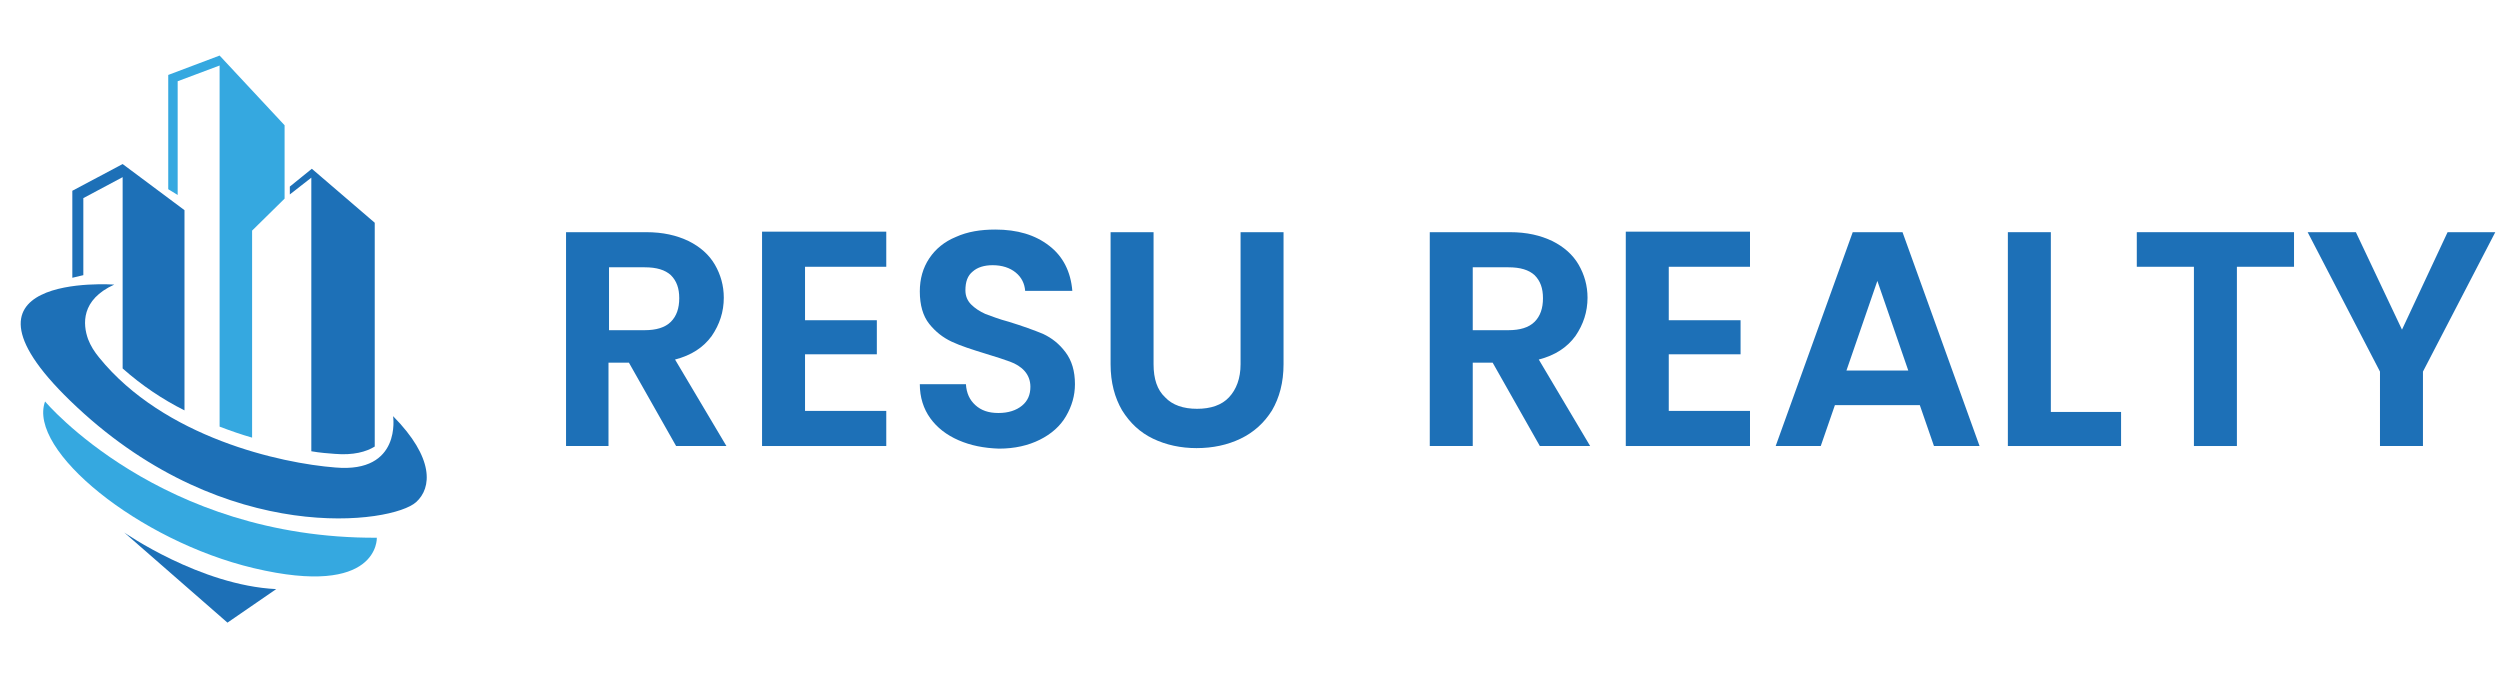
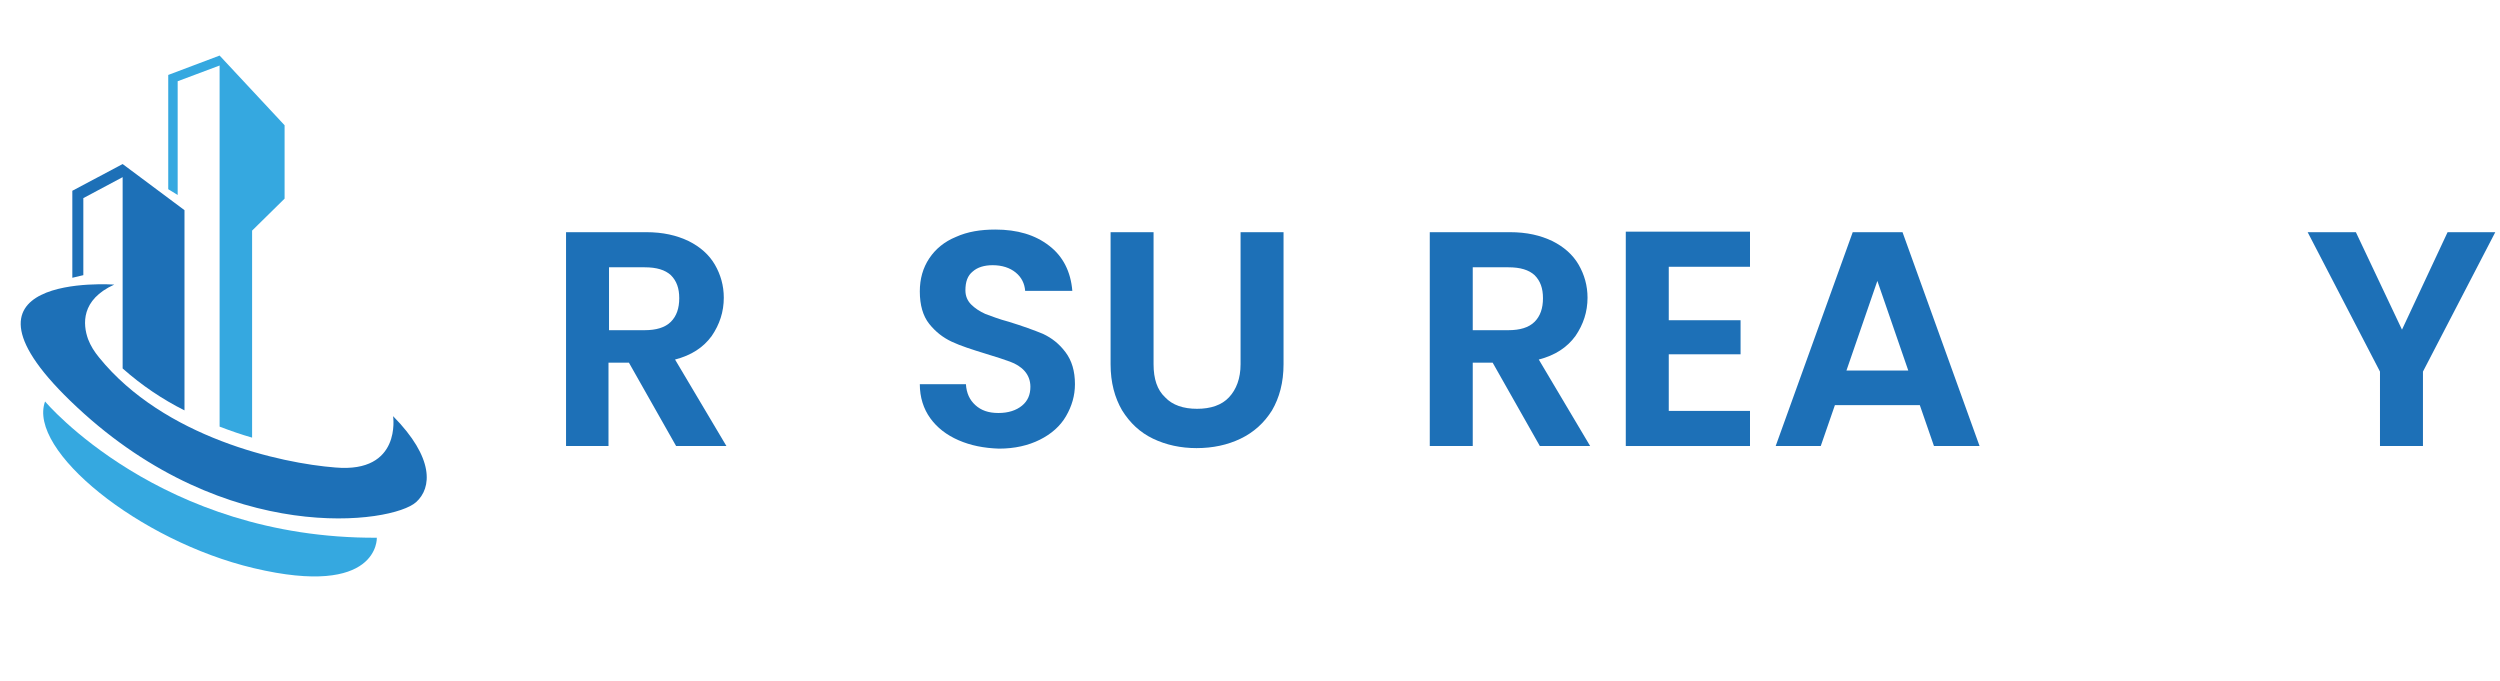
<svg xmlns="http://www.w3.org/2000/svg" width="477" height="130" viewBox="0 0 477 130" fill="none">
-   <path d="M59.4 86.1C61.1 86.4 62.6 86.5 63.9 86.6C67.4 86.9 69.9 86.2 71.5 85.2V44V42.5L59.5 32.2L55.3 35.6V37.1L59.4 33.9V86.1Z" fill="#1D70B7" />
  <path d="M75 79.4C75 79.4 76.7 90.3 64 89.2C53.6 88.4 31.3 83.5 18.9 68.2C18 67.1 17.3 66 16.8 64.7C15.8 61.9 15.4 57.2 21.8 54.3C21.8 54.3 -13.1 51.8 14.7 77.7C43.3 104.4 74.9 99.9 79.4 95.8C82.4 93.1 82.9 87.4 75 79.4Z" fill="#1D70B7" />
  <path d="M8.6 76.6C5.2 85.9 26.5 103.2 48.4 108.4C72.4 114.1 71.9 102.6 71.9 102.6C30.6 102.8 8.6 76.6 8.6 76.6Z" fill="#35A8E0" />
-   <path d="M43.4 118.8L52.7 112.4C38.2 111.7 23.7 101.6 23.7 101.6L43.4 118.8Z" fill="#1D70B7" />
  <path d="M33.9 15.5L41.9 12.5V81.4C44 82.2 46 82.9 48.1 83.5V44L54.3 37.9V23.9L41.9 10.6L32.1 14.3V16.1V36.1L33.9 37.2V15.5Z" fill="#35A8E0" />
  <path d="M15.9 37.8L23.4 33.8V70.3C27 73.5 31 76.2 35.2 78.3V40.1L23.4 31.3L13.8 36.4V53L15.9 52.5V37.8Z" fill="#1D70B7" />
  <path d="M129 85.1L120 69.2H116.1V85.1H108V44.3H123.3C126.5 44.3 129.1 44.9 131.4 46C133.6 47.1 135.3 48.6 136.4 50.5C137.5 52.4 138.1 54.5 138.1 56.8C138.1 59.5 137.3 61.9 135.8 64.1C134.2 66.3 131.9 67.8 128.8 68.6L138.6 85.1H129ZM116.2 63H123C125.2 63 126.9 62.5 128 61.4C129.1 60.3 129.6 58.8 129.6 56.9C129.6 55 129.1 53.6 128 52.5C126.9 51.5 125.3 51 123 51H116.2V63Z" fill="#1D70B7" />
-   <path d="M153.6 50.9V61.1H167.3V67.6H153.6V78.4H169.1V85.1H145.4V44.2H169.1V50.9H153.6Z" fill="#1D70B7" />
  <path d="M182.9 84C180.6 83 178.8 81.6 177.5 79.8C176.2 78 175.5 75.8 175.5 73.3H184.3C184.4 75 185 76.3 186.1 77.3C187.2 78.3 188.6 78.8 190.5 78.8C192.4 78.8 193.9 78.3 195 77.4C196.1 76.5 196.6 75.3 196.6 73.8C196.6 72.6 196.2 71.6 195.5 70.8C194.8 70 193.8 69.4 192.7 69C191.6 68.6 190.1 68.1 188.1 67.5C185.5 66.7 183.3 66 181.6 65.2C179.9 64.4 178.5 63.3 177.3 61.8C176.1 60.3 175.5 58.2 175.5 55.6C175.5 53.2 176.1 51.1 177.3 49.3C178.5 47.5 180.2 46.1 182.4 45.2C184.6 44.2 187.1 43.8 189.9 43.8C194.1 43.8 197.5 44.8 200.2 46.9C202.8 48.9 204.3 51.8 204.6 55.5H195.6C195.5 54.1 194.9 52.9 193.8 52C192.7 51.1 191.2 50.6 189.4 50.6C187.8 50.6 186.5 51 185.6 51.8C184.6 52.6 184.2 53.8 184.2 55.4C184.2 56.5 184.6 57.4 185.3 58.1C186 58.8 186.9 59.4 188 59.9C189.1 60.3 190.6 60.9 192.5 61.4C195.1 62.2 197.3 63 199 63.7C200.7 64.5 202.1 65.6 203.3 67.2C204.5 68.8 205.1 70.8 205.1 73.3C205.1 75.5 204.5 77.5 203.4 79.4C202.3 81.3 200.6 82.8 198.4 83.9C196.2 85 193.6 85.6 190.6 85.6C187.7 85.5 185.2 85 182.9 84Z" fill="#1D70B7" />
  <path d="M220.1 44.3V69.5C220.1 72.3 220.8 74.4 222.3 75.8C223.7 77.3 225.8 78 228.4 78C231 78 233.1 77.3 234.5 75.8C235.9 74.3 236.7 72.2 236.7 69.5V44.3H244.9V69.5C244.9 73 244.1 75.9 242.7 78.3C241.2 80.7 239.2 82.5 236.7 83.7C234.2 84.9 231.4 85.5 228.3 85.5C225.3 85.5 222.5 84.9 220 83.7C217.5 82.5 215.6 80.7 214.1 78.3C212.7 75.9 211.9 73 211.9 69.5V44.3H220.1Z" fill="#1D70B7" />
  <path d="M293.8 85.1L284.8 69.2H281V85.1H272.8V44.3H288.1C291.3 44.3 293.9 44.9 296.2 46C298.4 47.1 300.1 48.6 301.2 50.5C302.3 52.4 302.9 54.5 302.9 56.8C302.9 59.5 302.1 61.9 300.6 64.1C299 66.3 296.7 67.8 293.6 68.6L303.4 85.1H293.8ZM281 63H287.8C290 63 291.7 62.5 292.8 61.4C293.9 60.3 294.4 58.8 294.4 56.9C294.4 55 293.9 53.6 292.8 52.5C291.7 51.5 290.1 51 287.8 51H281V63Z" fill="#1D70B7" />
  <path d="M318.4 50.9V61.1H332.1V67.6H318.4V78.4H333.9V85.1H310.2V44.2H333.9V50.9H318.4Z" fill="#1D70B7" />
  <path d="M366.3 77.3H350.1L347.4 85.1H338.8L353.5 44.3H363L377.7 85.1H369L366.3 77.3ZM364.1 70.7L358.2 53.6L352.3 70.7H364.1Z" fill="#1D70B7" />
-   <path d="M391.3 78.6H404.7V85.1H383.1V44.3H391.3V78.6Z" fill="#1D70B7" />
-   <path d="M437.7 44.3V50.9H426.8V85.1H418.6V50.9H407.7V44.3H437.7Z" fill="#1D70B7" />
  <path d="M476.1 44.3L462.3 70.9V85.1H454.1V70.9L440.3 44.3H449.5L458.3 62.9L467 44.3H476.1Z" fill="#1D70B7" />
</svg>